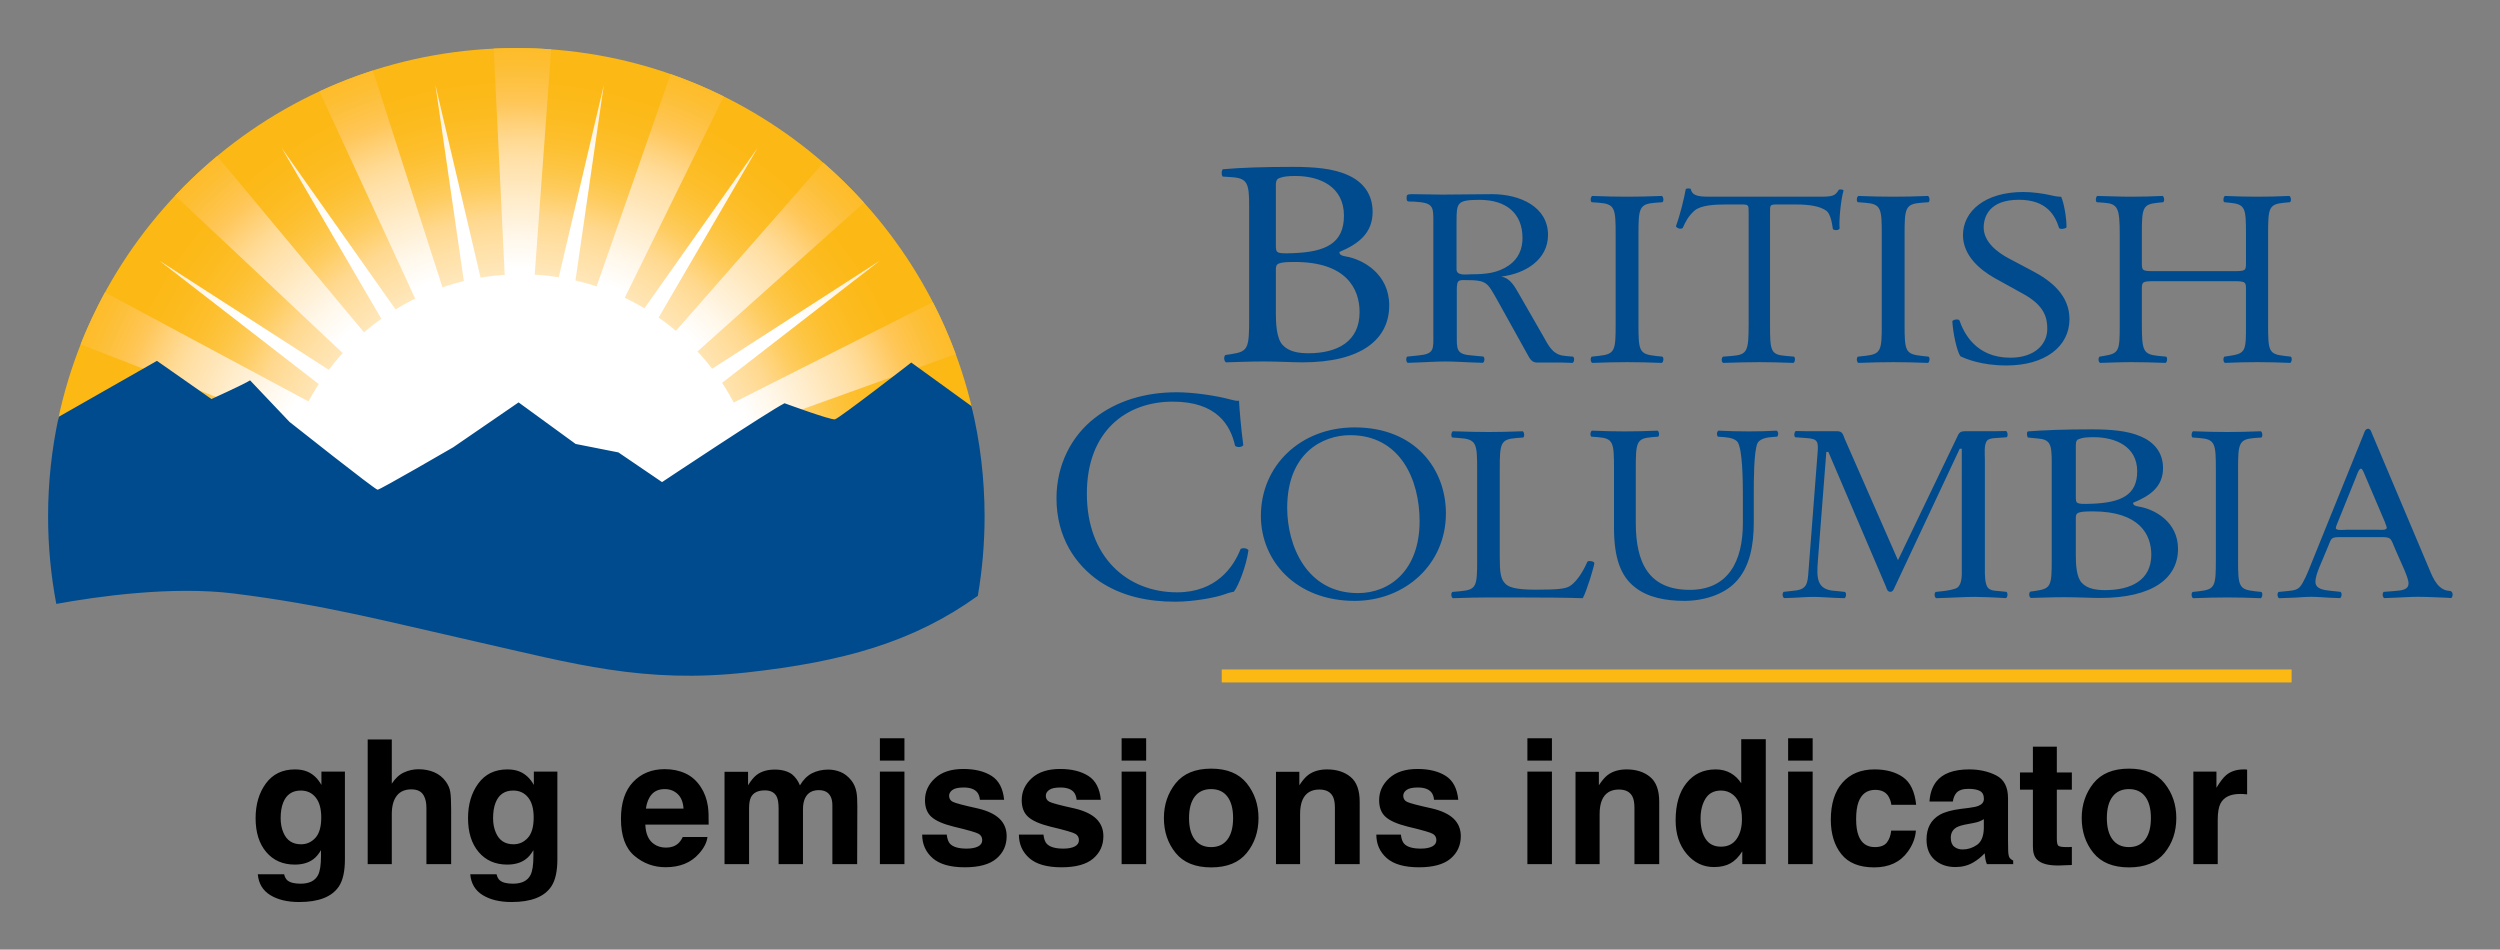
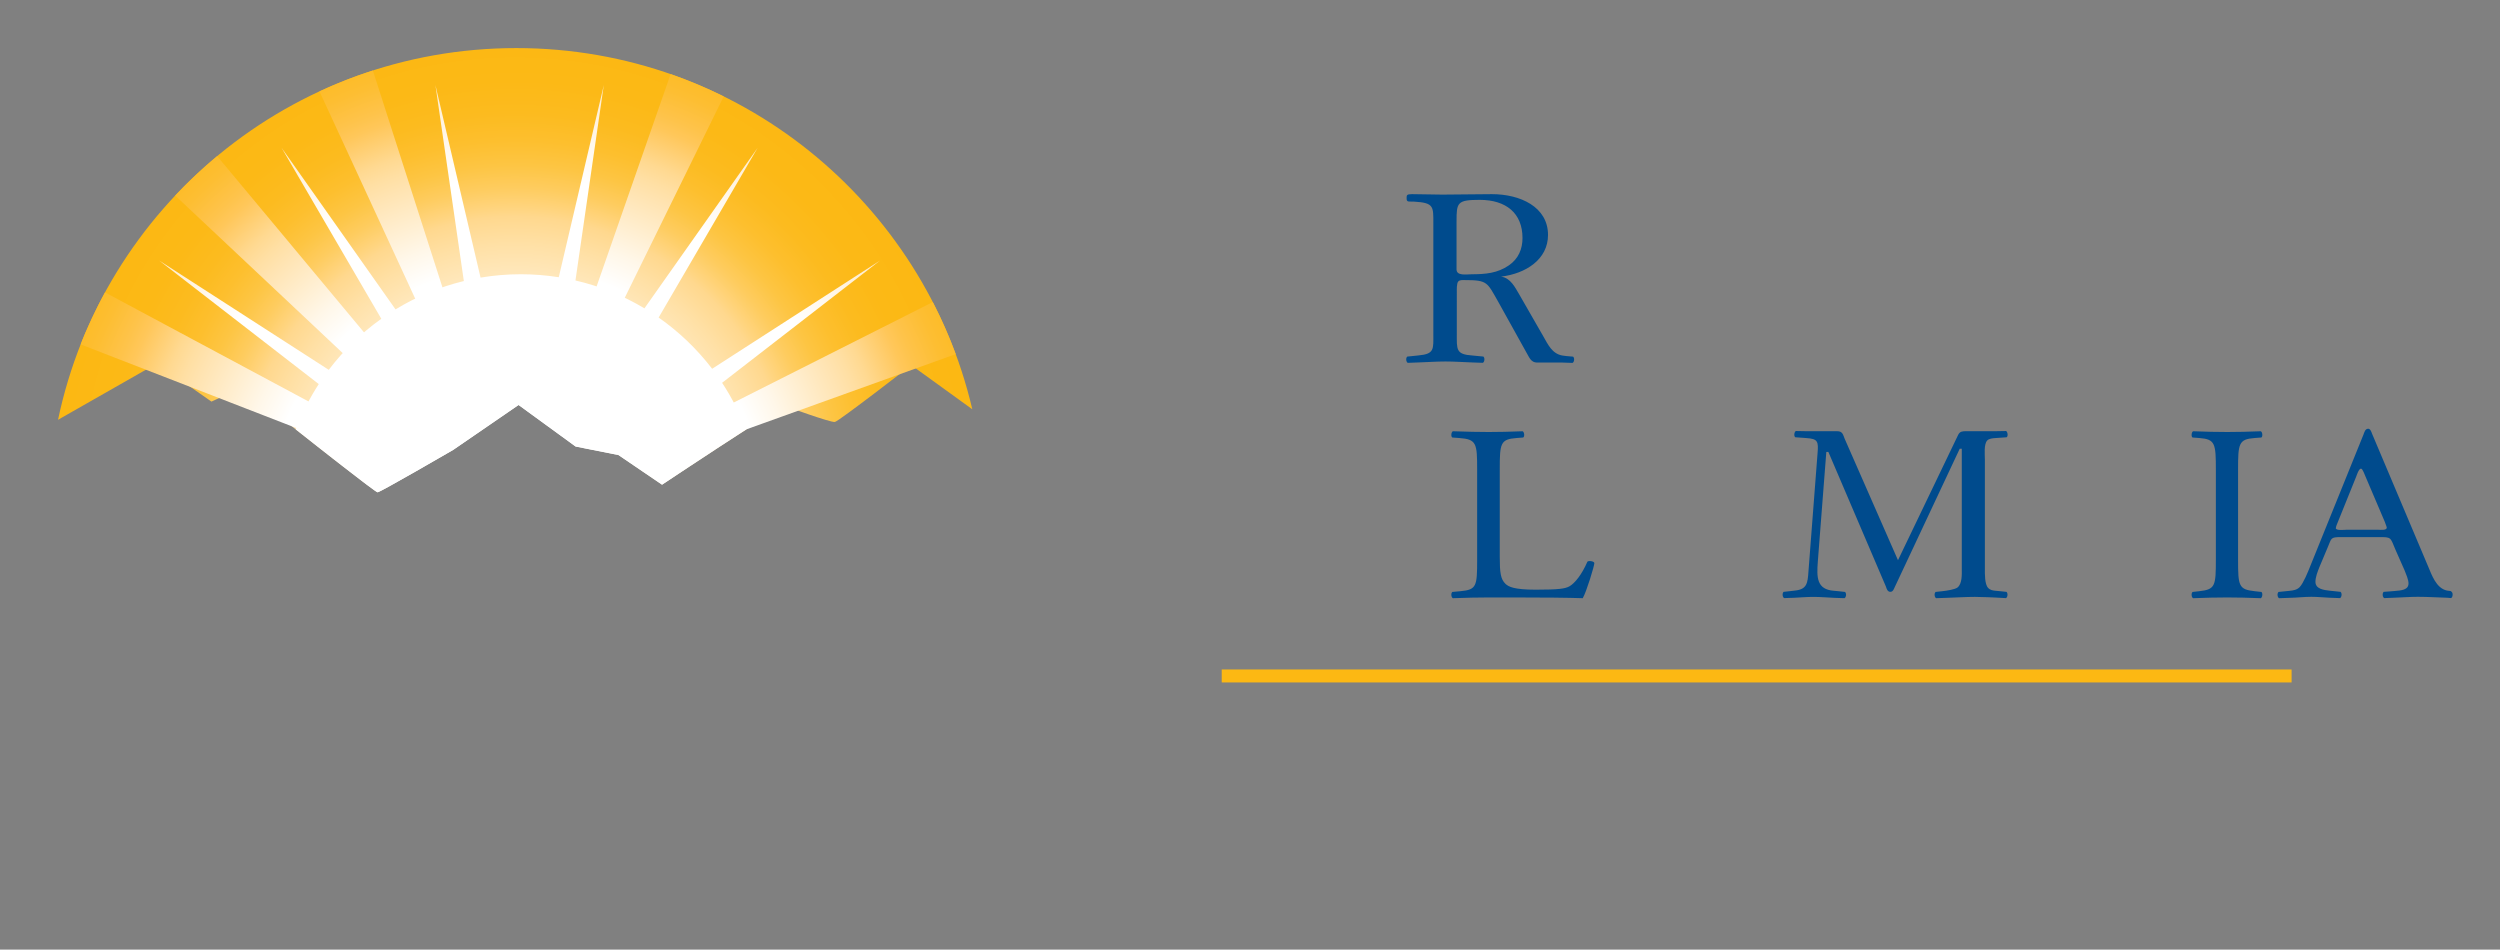
<svg xmlns="http://www.w3.org/2000/svg" role="img" viewBox="-14.14 -14.14 735.28 279.28">
  <rect x="-14.14" y="-14.14" width="735.28" height="279.28" fill="#808080" stroke="none" />
  <title>ghg emissions indicator logo</title>
  <path fill="#FCB813" d="M345.181 182.758h314.664v3.815H345.181z" />
  <circle cx="138.854" cy="137.644" r=".418" fill="none" />
  <radialGradient id="a" cx="137.378" cy="130.264" r="134.447" gradientUnits="userSpaceOnUse">
    <stop offset="0" stop-color="#fff" />
    <stop offset=".126" stop-color="#fffefc" />
    <stop offset=".237" stop-color="#fffaf1" />
    <stop offset=".342" stop-color="#fff4df" />
    <stop offset=".443" stop-color="#ffebc6" />
    <stop offset=".541" stop-color="#ffe0a5" />
    <stop offset=".6" stop-color="#ffd88e" />
    <stop offset=".616" stop-color="#ffd581" />
    <stop offset=".663" stop-color="#fecc5f" />
    <stop offset=".713" stop-color="#fdc543" />
    <stop offset=".767" stop-color="#fdbf2e" />
    <stop offset=".827" stop-color="#fcbb1f" />
    <stop offset=".897" stop-color="#fcb916" />
    <stop offset="1" stop-color="#fcb813" />
  </radialGradient>
  <path fill="url(#a)" d="M271.827 106.235C257.585 45.347 202.95 0 137.72 0 71.392 0 16.017 46.888 2.93 109.324l29.087-16.572 16.036 11.226s9.382-4.246 11.356-5.493l11.595 12.22s25.174 19.95 25.911 19.95c.743 0 22.215-12.464 22.215-12.464l19.252-13.224 16.777 12.222 12.586 2.496 12.832 8.727s31.097-20.702 36.034-23.191c0 0 13.571 4.984 14.803 4.741 1.233-.255 22.457-16.712 22.457-16.712l17.956 12.985z" />
  <radialGradient id="b" cx="73.233" cy="137.686" r="137.768" gradientTransform="matrix(.914 0 0 1 70.803 0)" gradientUnits="userSpaceOnUse">
    <stop offset=".53" stop-color="#fff" />
    <stop offset=".598" stop-color="#fff7e9" />
    <stop offset=".74" stop-color="#ffe3b0" />
    <stop offset=".77" stop-color="#ffdfa3" />
    <stop offset=".804" stop-color="#ffd991" />
    <stop offset=".871" stop-color="#ffc961" />
    <stop offset=".88" stop-color="#ffc75a" />
    <stop offset=".91" stop-color="#fec34a" />
    <stop offset=".966" stop-color="#fdbe32" />
    <stop offset="1" stop-color="#fdbc29" />
  </radialGradient>
-   <path fill="url(#b)" d="M139.052 67.228c1.321 0 2.717.033 4.02.104l4.9-66.953C144.588.129 141.17 0 137.72 0c-2.23 0-4.448.058-6.653.162l3.268 67.229c1.559-.103 3.13-.163 4.717-.163z" />
  <radialGradient id="c" cx="55.936" cy="-197.177" r="137.957" gradientTransform="matrix(.848 -.343 .375 .927 164.208 339.67)" gradientUnits="userSpaceOnUse">
    <stop offset=".53" stop-color="#fff" />
    <stop offset=".598" stop-color="#fff7e9" />
    <stop offset=".74" stop-color="#ffe3b0" />
    <stop offset=".77" stop-color="#ffdfa3" />
    <stop offset=".804" stop-color="#ffd991" />
    <stop offset=".871" stop-color="#ffc961" />
    <stop offset=".88" stop-color="#ffc75a" />
    <stop offset=".91" stop-color="#fec34a" />
    <stop offset=".966" stop-color="#fdbe32" />
    <stop offset="1" stop-color="#fdbc29" />
  </radialGradient>
  <path fill="url(#c)" d="M116.206 71.055L95.523 6.593c-5.388 1.734-10.629 3.788-15.703 6.142l28.442 61.586c2.557-1.243 5.226-2.334 7.944-3.266z" />
  <radialGradient id="d" cx="172.672" cy="-504.873" r="137.985" gradientTransform="matrix(.658 -.635 .695 .719 374.923 610.523)" gradientUnits="userSpaceOnUse">
    <stop offset=".53" stop-color="#fff" />
    <stop offset=".598" stop-color="#fff7e9" />
    <stop offset=".74" stop-color="#ffe3b0" />
    <stop offset=".77" stop-color="#ffdfa3" />
    <stop offset=".804" stop-color="#ffd991" />
    <stop offset=".871" stop-color="#ffc961" />
    <stop offset=".88" stop-color="#ffc75a" />
    <stop offset=".91" stop-color="#fec34a" />
    <stop offset=".966" stop-color="#fdbe32" />
    <stop offset="1" stop-color="#fdbc29" />
  </radialGradient>
  <path fill="url(#d)" d="M93.373 84.155L49.73 31.775c-4.347 3.616-8.465 7.492-12.338 11.608l49.772 46.802c1.919-2.108 4.051-4.171 6.209-6.03z" />
  <radialGradient id="e" cx="137.773" cy="137.69" r="137.876" gradientUnits="userSpaceOnUse">
    <stop offset=".53" stop-color="#fff" />
    <stop offset=".598" stop-color="#fff7e9" />
    <stop offset=".74" stop-color="#ffe3b0" />
    <stop offset=".77" stop-color="#ffdfa3" />
    <stop offset=".804" stop-color="#ffd991" />
    <stop offset=".871" stop-color="#ffc961" />
    <stop offset=".88" stop-color="#ffc75a" />
    <stop offset=".91" stop-color="#fec34a" />
    <stop offset=".966" stop-color="#fdbe32" />
    <stop offset="1" stop-color="#fdbc29" />
  </radialGradient>
  <path fill="url(#e)" d="M77.174 104.239L16.743 71.856c-2.296 4.113-5.613 11.152-7.164 15.301l64.11 24.863c1.012-2.651 2.171-5.291 3.485-7.781z" />
  <radialGradient id="f" cx="227.458" cy="445.356" r="137.845" gradientTransform="matrix(.848 .343 -.375 .927 111.746 -353.175)" gradientUnits="userSpaceOnUse">
    <stop offset=".53" stop-color="#fff" />
    <stop offset=".598" stop-color="#fff7e9" />
    <stop offset=".74" stop-color="#ffe3b0" />
    <stop offset=".77" stop-color="#ffdfa3" />
    <stop offset=".804" stop-color="#ffd991" />
    <stop offset=".871" stop-color="#ffc961" />
    <stop offset=".88" stop-color="#ffc75a" />
    <stop offset=".91" stop-color="#fec34a" />
    <stop offset=".966" stop-color="#fdbe32" />
    <stop offset="1" stop-color="#fdbc29" />
  </radialGradient>
  <path fill="url(#f)" d="M169.293 74.083l29.422-59.864c-5.041-2.493-10.253-4.688-15.62-6.559l-21.998 63.108c2.781.923 5.582 2.071 8.196 3.315z" />
  <radialGradient id="g" cx="500.451" cy="685.441" r="137.538" gradientTransform="matrix(.658 .635 -.695 .719 284.753 -673.236)" gradientUnits="userSpaceOnUse">
    <stop offset=".53" stop-color="#fff" />
    <stop offset=".598" stop-color="#fff7e9" />
    <stop offset=".74" stop-color="#ffe3b0" />
    <stop offset=".77" stop-color="#ffdfa3" />
    <stop offset=".804" stop-color="#ffd991" />
    <stop offset=".871" stop-color="#ffc961" />
    <stop offset=".88" stop-color="#ffc75a" />
    <stop offset=".91" stop-color="#fec34a" />
    <stop offset=".966" stop-color="#fdbe32" />
    <stop offset="1" stop-color="#fdbc29" />
  </radialGradient>
-   <path fill="url(#g)" d="M190.456 89.712l49.512-44.25c-3.75-4.152-7.745-8.076-11.969-11.746l-43.795 49.959c2.207 1.877 4.293 3.905 6.252 6.037z" />
  <radialGradient id="h" cx="850.423" cy="817.296" r="137.358" gradientTransform="matrix(.372 .835 -.913 .407 568.104 -905.15)" gradientUnits="userSpaceOnUse">
    <stop offset=".53" stop-color="#fff" />
    <stop offset=".598" stop-color="#fff7e9" />
    <stop offset=".74" stop-color="#ffe3b0" />
    <stop offset=".77" stop-color="#ffdfa3" />
    <stop offset=".804" stop-color="#ffd991" />
    <stop offset=".871" stop-color="#ffc961" />
    <stop offset=".88" stop-color="#ffc75a" />
    <stop offset=".91" stop-color="#fec34a" />
    <stop offset=".966" stop-color="#fdbe32" />
    <stop offset="1" stop-color="#fdbc29" />
  </radialGradient>
  <path fill="url(#h)" d="M204.582 112.424l62.364-22.415c-1.942-5.263-4.197-10.372-6.742-15.308l-59.154 29.851c1.329 2.559 2.519 5.139 3.532 7.872z" />
  <radialGradient id="i" cx="137.499" cy="137.734" r="137.794" gradientUnits="userSpaceOnUse">
    <stop offset=".72" stop-color="#fff" />
    <stop offset=".809" stop-color="#fff8ed" />
    <stop offset=".986" stop-color="#ffe6bd" />
    <stop offset="1" stop-color="#ffe5b9" />
  </radialGradient>
  <path fill="url(#i)" d="M119.13 118.191l19.252-13.224 16.777 12.222 12.586 2.496 12.832 8.727s13.996-9.315 24.697-16.2c-1.848-4.867-4.212-9.479-7.036-13.766l46.458-35.964-49.388 31.839c-4.438-5.79-9.748-10.88-15.736-15.065l29.12-49.927-33.298 47.22c-6.206-3.72-13.03-6.517-20.283-8.2l8.337-57.479L150.2 67.396c-3.631-.572-7.354-.875-11.148-.875-4.041 0-8.001.342-11.854.992l-13.277-56.642 8.362 57.65c-7.187 1.748-13.947 4.584-20.09 8.336L68.676 29.33l29.333 50.29c-5.885 4.189-11.099 9.263-15.455 15.016L32.676 62.482l46.938 36.34c-2.703 4.165-4.981 8.627-6.774 13.333 5.8 4.585 23.461 18.5 24.075 18.5.743 0 22.215-12.464 22.215-12.464z" />
-   <path fill="#004B8D" d="M271.592 105.311l-17.721-12.825s-21.224 16.46-22.457 16.709c-1.232.25-14.803-4.739-14.803-4.739-4.938 2.495-36.034 23.195-36.034 23.195l-12.832-8.732-12.586-2.49-16.777-12.22-19.252 13.216s-21.472 12.47-22.215 12.47c-.737 0-25.911-19.953-25.911-19.953l-11.595-12.22c-1.975 1.248-11.356 5.491-11.356 5.491L32.017 91.988l-28.889 16.46C1.086 117.884 0 127.671 0 137.721c0 8.801.836 17.411 2.414 25.754 12.102-2.205 34.172-5.338 52.428-3.034 26.652 3.37 43.309 7.857 71.443 14.217 28.131 6.358 48.865 12.347 79.216 8.977 28.413-3.147 49.043-8.927 67.955-22.542 1.299-7.601 1.982-15.406 1.982-23.371 0-11.167-1.335-22.021-3.846-32.411zm81.658-58.889c0-6.387-.45-8.08-4.762-8.426l-2.999-.207c-.489-.388-.351-2.118.096-2.158 5.171-.461 11.689-.69 20.599-.69 6.036 0 11.785.432 16.098 2.417 4.119 1.813 7.281 5.265 7.281 10.789 0 6.216-4.025 9.41-9.773 11.826 0 .862.768 1.123 1.82 1.294 5.174.865 12.838 5.18 12.838 14.416 0 10.013-8.238 16.746-25.485 16.746-2.778 0-7.473-.26-11.497-.26-4.216 0-7.473.175-11.019.26-.575-.26-.767-1.64-.191-2.159l1.725-.259c5.077-.777 5.269-1.726 5.269-10.789v-32.8zm7.856 11.479c0 2.418.096 2.59 4.982 2.418 9.771-.346 15.043-2.937 15.043-11.049 0-8.459-6.996-11.653-14.275-11.653-2.109 0-3.547.173-4.408.518-.958.259-1.342.692-1.342 2.243v17.523zm0 20.026c0 3.108.191 7.509 2.012 9.409 1.821 1.985 4.696 2.416 7.57 2.416 8.526 0 15.041-3.452 15.041-12.083 0-6.819-3.832-14.761-19.065-14.761-5.174 0-5.558.518-5.558 2.244v12.775zm99.936-23.009c0-7.815-.164-9.068-4.992-9.436l-2.047-.148c-.492-.295-.326-1.623.164-1.844 4.092.147 6.875.222 10.311.222 3.275 0 6.057-.075 10.148-.222.492.222.654 1.549.164 1.844l-2.045.148c-4.83.368-4.992 1.621-4.992 9.436v26.249c0 7.815.162 8.848 4.992 9.364l2.045.22c.49.295.328 1.621-.164 1.843-4.092-.148-6.873-.223-10.148-.223-3.436 0-6.219.075-10.311.223-.49-.223-.656-1.401-.164-1.843l2.047-.22c4.828-.517 4.992-1.549 4.992-9.364V54.918zm45.402 26.396c0 7.741.152 8.847 4.602 9.216l2.453.22c.459.295.307 1.621-.152 1.843-4.371-.148-6.979-.223-10.047-.223-3.066 0-5.75.075-10.656.223-.461-.223-.615-1.474 0-1.843l2.76-.22c4.371-.37 4.752-1.476 4.752-9.216V48.355c0-2.285 0-2.357-2.299-2.357h-4.217c-3.297 0-7.514.147-9.432 1.842-1.84 1.623-2.607 3.245-3.449 5.087-.615.443-1.688.074-1.994-.516 1.225-3.317 2.377-8.036 2.912-10.985.232-.147 1.229-.221 1.457 0 .461 2.358 2.992 2.285 6.52 2.285h31.053c4.141 0 4.83-.147 5.98-2.063.385-.148 1.229-.074 1.381.22-.844 3.024-1.381 8.996-1.15 11.208-.307.59-1.609.59-1.992.148-.23-1.845-.768-4.572-1.918-5.383-1.764-1.254-4.676-1.842-8.895-1.842h-5.443c-2.301 0-2.225.073-2.225 2.505v32.81zm32.865-26.396c0-7.815-.164-9.068-4.992-9.436l-2.047-.148c-.49-.295-.326-1.623.164-1.844 4.092.147 6.875.222 10.312.222 3.273 0 6.055-.075 10.146-.222.492.222.656 1.549.166 1.844l-2.049.148c-4.828.368-4.99 1.621-4.99 9.436v26.249c0 7.815.162 8.848 4.99 9.364l2.049.22c.49.295.326 1.621-.166 1.843-4.092-.148-6.873-.223-10.146-.223-3.438 0-6.221.075-10.312.223-.49-.223-.654-1.401-.164-1.843l2.047-.22c4.828-.517 4.992-1.549 4.992-9.364V54.918zm36.674 38.431c-7.309 0-11.92-1.917-13.572-2.727-1.045-1.623-2.176-6.857-2.35-10.323.436-.517 1.74-.664 2.088-.222 1.307 3.761 4.873 10.985 14.965 10.985 7.309 0 10.875-4.055 10.875-8.479 0-3.243-.783-6.855-7.135-10.322l-8.264-4.572c-4.35-2.433-9.396-6.635-9.396-12.681 0-7.004 6.438-12.682 17.748-12.682 2.695 0 5.828.443 8.09.959 1.131.295 2.35.442 3.045.442.783 1.771 1.568 5.899 1.568 8.996-.35.443-1.742.663-2.176.221-1.131-3.538-3.48-8.331-11.832-8.331-8.527 0-10.354 4.793-10.354 8.183 0 4.277 4.176 7.375 7.395 9.069l6.959 3.686c5.482 2.875 10.877 7.151 10.877 14.157 0 8.111-7.221 13.641-18.531 13.641zm43.789-24.791c-3.807 0-3.965.147-3.965 2.359v10.397c0 7.741.396 8.773 4.84 9.216l2.299.22c.477.295.318 1.621-.158 1.843-4.283-.148-6.98-.223-10.076-.223-3.412 0-6.109.148-9.203.223-.475-.223-.635-1.401-.158-1.843l1.348-.22c4.445-.738 4.602-1.476 4.602-9.216V54.771c0-7.742-.553-8.994-4.68-9.289l-2.062-.148c-.477-.295-.318-1.623.158-1.844 3.887.075 6.584.222 9.996.222 3.096 0 5.793-.075 9.203-.222.477.222.635 1.549.16 1.844l-1.51.148c-4.6.442-4.758 1.547-4.758 9.289v8.479c0 2.285.158 2.359 3.965 2.359h22.691c3.809 0 3.967-.075 3.967-2.359v-8.479c0-7.742-.158-8.847-4.838-9.289l-1.508-.148c-.477-.295-.318-1.623.158-1.844 3.65.147 6.348.222 9.6.222 3.094 0 5.791-.075 9.361-.222.477.222.635 1.549.158 1.844l-1.664.148c-4.602.442-4.762 1.547-4.762 9.289v26.543c0 7.741.16 8.7 4.762 9.216l1.904.22c.475.295.316 1.621-.158 1.843-3.811-.148-6.508-.223-9.602-.223-3.252 0-6.109.075-9.6.223-.477-.223-.635-1.401-.158-1.843l1.508-.22c4.838-.738 4.838-1.476 4.838-9.216V70.917c0-2.212-.158-2.359-3.967-2.359h-22.691zm-311.929 40.236c6.521-5.073 14.829-7.565 24.12-7.565 4.823 0 11.612.979 15.812 2.137 1.072.267 1.697.445 2.501.355.089 2.048.536 7.654 1.25 13.085-.446.623-1.786.713-2.411.18-1.34-6.054-5.36-12.998-18.313-12.998-13.668 0-25.281 8.636-25.281 27.062 0 18.693 11.881 29.021 26.531 29.021 11.523 0 16.616-7.479 18.67-12.731.626-.443 1.967-.267 2.322.357-.624 4.629-2.948 10.503-4.288 12.195-1.072.179-2.144.534-3.126.889-1.966.715-8.397 2.049-14.115 2.049-8.04 0-15.722-1.602-22.243-5.965-7.147-4.896-12.686-12.994-12.686-24.478 0-9.884 4.468-18.34 11.257-23.593zm48.856 28.794c0-14.746 11.612-26.026 27.561-26.026 17.882 0 26.862 12.312 26.862 25.289 0 14.895-11.922 25.732-26.862 25.732-17.186 0-27.561-11.725-27.561-24.995zm46.68 1.549c0-12.166-5.65-25.29-20.437-25.29-8.052 0-18.502 5.235-18.502 21.383 0 10.911 5.573 25.068 20.823 25.068 9.292 0 18.116-6.636 18.116-21.161zm95.082-7.889c0-4.571-.156-13.052-1.486-15.262-.547-.886-1.953-1.402-3.906-1.55l-1.953-.147c-.469-.516-.314-1.474.154-1.771 2.971.147 5.863.223 8.91.223 3.283 0 5.395-.075 8.207-.22.625.368.547 1.325.156 1.768l-1.877.147c-1.953.147-3.439.812-3.906 1.771-1.094 2.432-1.094 10.912-1.094 15.041v8.331c0 6.416-1.096 13.198-5.471 17.621-3.361 3.466-9.145 5.383-14.928 5.383-5.393 0-10.785-.959-14.615-4.055-4.143-3.243-6.096-8.626-6.096-17.399v-17.402c0-7.667-.156-8.921-4.688-9.29l-1.955-.147c-.469-.295-.314-1.547.154-1.771 3.91.147 6.566.223 9.693.223 3.203 0 5.783-.075 9.611-.22.469.221.627 1.473.158 1.768l-1.877.147c-4.533.369-4.689 1.623-4.689 9.29v15.927c0 11.87 3.908 19.687 15.865 19.687 11.332 0 15.631-8.407 15.631-19.611v-8.482zm90.838-9.21c0-5.512-.346-6.927-4.232-7.224l-2.766-.269c-.314-.284-.482-1.776.086-1.818 4.666-.349 10.539-.594 18.574-.594 5.441 0 10.623.372 14.512 2.083 3.715 1.565 6.564 4.544 6.564 9.311 0 5.36-3.629 8.117-8.811 10.202 0 .745.689.968 1.641 1.117 4.666.744 11.576 4.469 11.576 12.436 0 8.638-7.43 14.446-22.979 14.446-2.504 0-6.738-.223-10.365-.223-3.801 0-6.738.147-9.934.223-.52-.223-.693-1.414-.174-1.859l1.555-.225c4.58-.67 4.752-1.49 4.752-9.308v-28.298zm7.084 9.902c0 2.087.086 2.235 4.49 2.087 8.812-.298 13.562-2.531 13.562-9.532 0-7.299-6.305-10.055-12.871-10.055-1.9 0-3.195.149-3.973.448-.865.223-1.209.595-1.209 1.936v15.116zm0 17.279c0 2.681.172 6.478 1.812 8.117 1.643 1.713 4.234 2.085 6.824 2.085 7.689 0 13.562-2.979 13.562-10.426 0-5.884-3.455-12.732-17.189-12.732-4.666 0-5.01.444-5.01 1.936v11.02z" />
  <path fill="#004B8D" d="M448.532 90.752l-2.047-.177c-.414-.044-.781-.096-1.131-.153-2.994-.531-4.193-3.196-5.604-5.671l-7.076-12.324c-1.223-2.055-2.533-4.819-5.33-5.213 7.252-.87 13.807-5.056 13.807-12.245 0-8.297-8.215-12.009-16.516-12.009-4.98 0-9.52.135-14.588.135-2.795 0-6.121-.135-8.916-.135-1.553 0-1.572.316-1.572 1.185 0 1.283.541.924 2.186 1.017 5.904.332 5.678 1.433 5.678 6.489v32.313c0 4.625.4 6.005-4.455 6.44 0 0-.744.076-1.166.121l-2.057.211c-.492.441-.326 1.621.164 1.842 1.094-.04 3.033-.116 3.033-.116 2.688-.08 5.375-.285 8.062-.285 2.703 0 5.289.208 7.947.286v.002c.943.029 1.939.062 3.031.102.492-.221.656-1.401.164-1.842l-2.07-.196c-.422-.045-1.148-.11-1.148-.11-4.902-.332-4.602-1.715-4.602-6.456V71.795c0-.711-.09-2.606.436-3.16.438-.476 1.223-.396 1.922-.396 6.643 0 6.553.633 9.699 6.163l8.562 15.405c.699 1.187 1.223 2.686 2.973 2.686h7.438c.938.03 1.924.062 3.012.102.49-.222.654-1.402.164-1.843zm-29.828-24.228c-1.486 0-4.457.553-4.457-1.42V50.961c0-5.53.176-6.32 6.816-6.32 7.775 0 12.582 3.949 12.582 11.217 0 3.16-1.137 6.083-4.02 8.059-3.32 2.292-6.904 2.607-10.921 2.607z" />
  <path d="M420.307 123.978c0-7.741-.162-8.923-5.27-9.291l-2.029-.146c-.486-.296-.324-1.621.162-1.845 4.543.148 7.299.222 10.543.222 3.164 0 5.92-.073 9.977-.219.486.221.648 1.546.162 1.842l-1.947.146c-4.783.368-4.947 1.55-4.947 9.291v25.659c0 4.645.244 6.562 1.703 7.962.893.81 2.434 1.696 8.84 1.696 6.895 0 8.598-.296 9.896-.958 1.621-.887 3.73-3.539 5.352-7.301.488-.366 2.027-.074 2.027.442 0 .812-2.271 8.333-3.406 10.322-4.135-.147-11.842-.222-20.195-.222h-7.461c-3.406 0-6 .074-10.543.222-.486-.222-.648-1.401-.162-1.843l2.434-.221c4.703-.442 4.865-1.476 4.865-9.216v-26.542zm217.264.146c0-7.814-.158-9.069-4.855-9.438l-1.992-.146c-.477-.296-.318-1.621.162-1.845 3.979.148 6.686.222 10.031.222 3.186 0 5.893-.073 9.875-.219.477.221.637 1.546.158 1.842l-1.992.146c-4.697.368-4.855 1.623-4.855 9.438v26.25c0 7.815.158 8.847 4.855 9.363l1.992.221c.479.295.318 1.621-.158 1.843-3.982-.147-6.689-.222-9.875-.222-3.346 0-6.053.074-10.031.222-.48-.222-.639-1.401-.162-1.843l1.992-.221c4.697-.517 4.855-1.548 4.855-9.363v-26.25zm-63.629 35.596c-.408-.044-1.172-.104-1.172-.104-.838-.085-1.592-.205-2.188-.855-1.033-1.098-.947-4.226-.947-5.478v-32.308c0-1.409-.344-4.459.689-5.556.518-.577 1.592-.674 2.549-.729v-.004c.582-.044.596-.046 1.105-.07l2.047-.146c.49-.296.326-1.622-.164-1.844-1.094.038-2.088.023-3.033.053v.004h-8.699c-.947 0-1.809 0-2.324 1.018l-17.727 36.923-15.658-35.671c-.518-1.252-.602-2.27-2.238-2.27h-9.055c-.943-.029-1.984-.019-3.078-.057-.49.222-.656 1.548-.164 1.844l2.047.146c.422.033 1.186.086 1.186.086 3.396.218 3.607.977 3.299 4.552l-2.668 34.653c-.232 3.479-.424 5.318-4.068 5.657 0 0-.77.097-1.193.142l-2.045.222c-.492.44-.328 1.62.164 1.841 1.078-.04 2.996-.096 2.996-.096 1.848-.091 3.729-.255 5.611-.255 2.029 0 4.062.191 6.096.272v.004c.941.029 1.938.062 3.031.101.492-.221.656-1.4.164-1.842l-2.045-.222c-.539-.042-1.143-.102-1.143-.102-5.26-.36-5.143-4.073-4.814-8.615l2.496-32.229h.604l16.951 39.659c.17.548.428 1.486 1.289 1.486.775 0 1.033-.858 1.291-1.409l19.102-40.679h.604v35.438c0 1.407.172 4.303-1.291 5.396-.764.569-3.25.911-3.25.911-.342.054-.701.104-1.109.146l-2.045.221c-.492.441-.328 1.621.164 1.843 1.078-.039 2.99-.099 2.99-.099 2.773-.077 5.592-.283 8.412-.283 2.027 0 5.998.192 5.998.192.945.029 2.023.133 3.117.172.492-.222.656-1.4.164-1.842l-2.048-.217zm132.975.2l-.275-.221c-.408-.043-.771-.093-1.113-.149-3.189-.712-4.432-4.552-5.609-7.288l-16.408-38.834c-.164-.466-.488-1.471-1.139-1.471-.895 0-1.137 1.083-1.381 1.7l-15.676 38.76c-.57 1.47-2.031 5.031-3.088 6.111-.809.829-1.863.987-2.986 1.104 0 0-.885.084-1.307.13l-1.928.196c-.49.441-.326 1.621.164 1.843 1.094-.039 3.033-.109 3.033-.109 2.145-.029 4.289-.301 6.436-.301 1.807 0 3.611.192 5.414.272 0 0 1.939.069 3.033.11.49-.223.654-1.402.164-1.844l-2.047-.222c-.406-.042-1.109-.108-1.109-.108-1.887-.209-4.236-.546-4.236-2.62 0-1.392.65-3.017 1.137-4.255l2.436-5.8c1.221-2.784.732-3.096 3.98-3.096h11.049c3.898 0 3.328 0 5.037 3.948l2.598 5.876c.406 1.008 1.137 2.709 1.137 3.795 0 1.942-2.123 2.07-4.105 2.238 0 0-.658.056-1.229.1l-1.969.143c-.49.441-.326 1.621.166 1.843 1.092-.039 3.031-.118 3.031-.118 2.311-.084 4.637-.263 6.867-.263 2.846 0 5.691.193 8.535.274v-.003c.934.028.145.062 1.225.101.489-.221.653-1.401.163-1.842zm-21.495-18.25h-9.574c-.334 0-2.998.313-2.998-.468 0-.235.166-.704.25-.938l5.746-14.228c.166-.392.748-2.347 1.414-2.347.5 0 1.166 2.033 1.332 2.347l5.662 13.288c0 .157.582 1.407.582 1.721 0 .861-1.914.625-2.414.625z" fill="#004B8D" />
-   <path d="M78.616 232.291c-1.151 1.257-2.557 1.882-4.219 1.882-2.5 0-4.226-1.144-5.192-3.445-.533-1.229-.803-2.635-.803-4.219 0-1.833.249-3.367.753-4.617.945-2.351 2.671-3.523 5.164-3.523 1.833 0 3.296.675 4.383 2.024 1.094 1.35 1.641 3.31 1.641 5.896 0 2.742-.575 4.745-1.726 6.002zm-2.422-19.512c-1.016-.419-2.209-.625-3.573-.625-3.694 0-6.549 1.378-8.566 4.134-2.01 2.749-3.019 6.151-3.019 10.2 0 4.191 1.044 7.515 3.132 9.973 2.088 2.458 4.887 3.686 8.382 3.686 2.259 0 4.098-.54 5.519-1.627.781-.582 1.513-1.456 2.195-2.621v1.747c0 2.6-.284 4.446-.845 5.547-.867 1.712-2.586 2.571-5.15 2.571-1.811 0-3.104-.327-3.871-.973-.447-.369-.774-.966-.973-1.797h-7.742c.234 2.713 1.449 4.752 3.651 6.116 2.195 1.364 5.036 2.046 8.517 2.046 5.753 0 9.653-1.534 11.684-4.596 1.179-1.783 1.769-4.425 1.769-7.941v-25.819h-6.911v3.921c-1.065-1.911-2.465-3.232-4.198-3.942zm-1.3-.703zm38.647.902c-1.378-.582-2.905-.874-4.581-.874-1.499 0-2.926.313-4.283.938-1.357.618-2.557 1.726-3.587 3.303v-13.006h-7.089v36.68h7.089V225.287c0-2.33.49-4.127 1.463-5.384.973-1.257 2.401-1.882 4.283-1.882 1.811 0 3.047.632 3.694 1.897.497.902.746 2.081.746 3.544v16.557h7.273v-15.982c0-2.429-.085-4.184-.256-5.256-.163-1.073-.625-2.117-1.371-3.132-.881-1.2-2.01-2.088-3.381-2.671zm27.553 19.313c-1.151 1.257-2.557 1.882-4.219 1.882-2.5 0-4.226-1.144-5.192-3.445-.533-1.229-.803-2.635-.803-4.219 0-1.833.249-3.367.753-4.617.945-2.351 2.671-3.523 5.164-3.523 1.833 0 3.296.675 4.383 2.024 1.094 1.35 1.641 3.31 1.641 5.896 0 2.742-.575 4.745-1.726 6.002zm-2.422-19.512c-1.016-.419-2.202-.625-3.573-.625-3.694 0-6.549 1.378-8.559 4.134-2.017 2.749-3.026 6.151-3.026 10.2 0 4.191 1.044 7.515 3.132 9.973 2.088 2.458 4.887 3.686 8.382 3.686 2.266 0 4.106-.54 5.519-1.627.781-.582 1.513-1.456 2.195-2.621v1.747c0 2.6-.284 4.446-.845 5.547-.867 1.712-2.586 2.571-5.15 2.571-1.811 0-3.104-.327-3.871-.973-.448-.369-.767-.966-.973-1.797h-7.735c.227 2.713 1.442 4.752 3.644 6.116 2.195 1.364 5.036 2.046 8.517 2.046 5.761 0 9.653-1.534 11.684-4.596 1.179-1.783 1.776-4.425 1.776-7.941v-25.819h-6.918v3.921c-1.065-1.911-2.465-3.232-4.198-3.942zm-1.3-.703zm40.167 7.416c.909-1.03 2.188-1.548 3.836-1.548 1.513 0 2.784.49 3.807 1.463 1.023.973 1.591 2.401 1.712 4.283h-11.066c.234-1.769.803-3.161 1.712-4.198zm9.951-6.144c-1.811-.845-3.85-1.271-6.116-1.271-3.814 0-6.911 1.257-9.305 3.772-2.387 2.514-3.58 6.13-3.58 10.839 0 5.029 1.321 8.659 3.971 10.889 2.642 2.23 5.697 3.346 9.163 3.346 4.198 0 7.458-1.328 9.788-3.971 1.499-1.669 2.337-3.31 2.522-4.922h-7.266c-.384.803-.824 1.428-1.321 1.875-.916.831-2.11 1.25-3.573 1.25-1.378 0-2.564-.341-3.544-1.03-1.612-1.094-2.472-3.012-2.571-5.739h18.624c.036-2.351-.036-4.148-.22-5.398-.32-2.131-1.009-3.999-2.074-5.618-1.179-1.825-2.678-3.168-4.496-4.02zm-5.618-1.271zm51.17.824c-1.165-.462-2.351-.696-3.551-.696-1.797 0-3.424.369-4.894 1.122-1.378.746-2.536 1.925-3.466 3.523-.533-1.335-1.314-2.422-2.351-3.274-1.279-.916-2.962-1.371-5.043-1.371-2.195 0-3.985.533-5.37 1.598-.781.597-1.612 1.605-2.493 3.019v-3.971h-6.918v27.169h7.217v-16.38c0-1.485.192-2.6.575-3.345.696-1.314 2.06-1.975 4.091-1.975 1.747 0 2.926.661 3.523 1.975.334.732.497 1.904.497 3.523v16.202h7.167V223.817c0-1.222.192-2.259.575-3.125.753-1.634 2.11-2.443 4.07-2.443 1.698 0 2.863.632 3.495 1.897.334.661.504 1.513.504 2.543v17.331h7.288l.05-17.154c0-1.769-.078-3.104-.249-4.02-.263-1.385-.781-2.55-1.548-3.495-.945-1.165-2.003-1.982-3.168-2.451zm18.823-3.346v-6.57h-7.217v6.57zm-7.217 3.246v27.219h7.217v-27.219zm19.654 18.532h-7.217c0 2.791 1.023 5.093 3.061 6.904 2.039 1.804 5.199 2.706 9.475 2.706 4.198 0 7.295-.852 9.305-2.557 2.003-1.705 3.005-3.907 3.005-6.606 0-2.046-.696-3.757-2.095-5.121-1.413-1.35-3.537-2.351-6.371-3.019-4.24-.93-6.712-1.591-7.416-1.975-.696-.362-1.044-.959-1.044-1.769 0-.653.327-1.222.987-1.705.653-.476 1.754-.717 3.303-.717 1.882 0 3.218.476 3.999 1.442.412.533.675 1.257.774 2.174h7.117c-.32-3.324-1.548-5.668-3.686-7.025-2.138-1.357-4.908-2.039-8.303-2.039-3.58 0-6.35.902-8.325 2.713-1.975 1.804-2.962 3.963-2.962 6.478 0 2.131.632 3.765 1.897 4.894 1.271 1.151 3.438 2.102 6.521 2.87 4.276 1.016 6.748 1.733 7.416 2.152.668.412 1.002 1.023 1.002 1.818 0 .831-.412 1.456-1.236 1.875-.824.412-1.939.625-3.338.625-2.38 0-4.006-.476-4.894-1.428-.497-.533-.824-1.428-.973-2.692zm5.448-19.256zm23 19.256h-7.217c0 2.791 1.016 5.093 3.054 6.904 2.039 1.804 5.199 2.706 9.475 2.706 4.198 0 7.295-.852 9.305-2.557 2.003-1.705 3.012-3.907 3.012-6.606 0-2.046-.703-3.757-2.102-5.121-1.413-1.35-3.537-2.351-6.364-3.019-4.248-.93-6.719-1.591-7.416-1.975-.703-.362-1.051-.959-1.051-1.769 0-.653.327-1.222.987-1.705.653-.476 1.762-.717 3.31-.717 1.875 0 3.211.476 3.992 1.442.419.533.675 1.257.774 2.174h7.117c-.313-3.324-1.541-5.668-3.679-7.025-2.145-1.357-4.908-2.039-8.303-2.039-3.58 0-6.357.902-8.332 2.713-1.975 1.804-2.955 3.963-2.955 6.478 0 2.131.632 3.765 1.897 4.894 1.264 1.151 3.438 2.102 6.513 2.87 4.283 1.016 6.755 1.733 7.416 2.152.668.412 1.002 1.023 1.002 1.818 0 .831-.412 1.456-1.236 1.875-.824.412-1.932.625-3.331.625-2.38 0-4.013-.476-4.894-1.428-.504-.533-.824-1.428-.973-2.692zm5.441-19.256zm24.768-2.522v-6.57h-7.217v6.57zm-7.217 3.246v27.219h7.217v-27.219zm31.118 19.981c-1.115 1.477-2.713 2.223-4.795 2.223s-3.686-.746-4.809-2.223c-1.122-1.485-1.683-3.587-1.683-6.322 0-2.728.561-4.83 1.683-6.307 1.122-1.47 2.728-2.209 4.809-2.209s3.679.739 4.795 2.209c1.115 1.477 1.669 3.58 1.669 6.307 0 2.735-.554 4.837-1.669 6.322zm5.689 3.928c2.301-2.834 3.452-6.251 3.452-10.25 0-3.928-1.151-7.33-3.452-10.214-2.294-2.877-5.782-4.319-10.463-4.319-4.674 0-8.161 1.442-10.463 4.319-2.294 2.884-3.445 6.286-3.445 10.214 0 3.999 1.151 7.416 3.445 10.25 2.301 2.841 5.789 4.262 10.463 4.262 4.681 0 8.168-1.421 10.463-4.262zm-10.463-24.633zm40.991 2.287c-1.79-1.477-4.091-2.209-6.904-2.209-2.245 0-4.106.547-5.569 1.648-.817.611-1.676 1.619-2.593 3.019v-3.971h-6.869v27.169h7.089v-14.732c0-1.683.234-3.061.703-4.148.895-2.046 2.55-3.068 4.965-3.068 1.968 0 3.296.696 3.999 2.095.384.767.575 1.868.575 3.296v16.557h7.288v-18.326c0-3.417-.895-5.86-2.685-7.33zm-9.525-2.287zm24.321 19.256h-7.217c0 2.791 1.023 5.093 3.061 6.904 2.039 1.804 5.199 2.706 9.475 2.706 4.198 0 7.295-.852 9.305-2.557 2.003-1.705 3.005-3.907 3.005-6.606 0-2.046-.696-3.757-2.095-5.121-1.413-1.35-3.537-2.351-6.364-3.019-4.248-.93-6.719-1.591-7.423-1.975-.696-.362-1.044-.959-1.044-1.769 0-.653.327-1.222.987-1.705.653-.476 1.754-.717 3.303-.717 1.882 0 3.218.476 3.999 1.442.419.533.675 1.257.774 2.174h7.117c-.32-3.324-1.548-5.668-3.686-7.025-2.138-1.357-4.908-2.039-8.303-2.039-3.58 0-6.35.902-8.325 2.713-1.975 1.804-2.962 3.963-2.962 6.478 0 2.131.632 3.765 1.897 4.894 1.271 1.151 3.438 2.102 6.521 2.87 4.276 1.016 6.748 1.733 7.416 2.152.668.412 1.002 1.023 1.002 1.818 0 .831-.412 1.456-1.236 1.875-.824.412-1.939.625-3.338.625-2.38 0-4.006-.476-4.894-1.428-.497-.533-.824-1.428-.973-2.692zm5.448-19.256zm38.981-2.522V202.984h-7.217v6.57zm-7.217 3.246v27.219h7.217v-27.219zm36.09 1.563c-1.79-1.477-4.091-2.209-6.904-2.209-2.245 0-4.098.547-5.569 1.648-.81.611-1.676 1.619-2.593 3.019v-3.971h-6.869v27.169h7.089v-14.732c0-1.683.234-3.061.703-4.148.895-2.046 2.557-3.068 4.965-3.068 1.968 0 3.296.696 3.999 2.095.384.767.575 1.868.575 3.296v16.557h7.288v-18.326c0-3.417-.895-5.86-2.685-7.33zm-9.525-2.287zm33.214 1.165c-1.279-.725-2.749-1.087-4.397-1.087-3.58 0-6.435 1.328-8.573 3.992-2.145 2.664-3.211 6.322-3.211 10.967 0 4.027 1.087 7.323 3.26 9.902 2.174 2.571 4.844 3.857 8.026 3.857 1.932 0 3.544-.369 4.844-1.101 1.3-.732 2.458-1.904 3.473-3.523v3.772h6.911v-36.758h-7.217v12.984c-.796-1.279-1.84-2.28-3.118-3.005zm1.747 19.391c-1.051 1.492-2.578 2.245-4.596 2.245-2.01 0-3.516-.753-4.503-2.259-.994-1.506-1.492-3.516-1.492-6.03 0-2.33.49-4.283 1.463-5.86.973-1.57 2.5-2.358 4.581-2.358 1.364 0 2.564.433 3.594 1.3 1.683 1.428 2.529 3.814 2.529 7.139 0 2.387-.526 4.326-1.577 5.824zm22.374-23.078V202.984h-7.217v6.57zm-7.217 3.246v27.219h7.217v-27.219zm30.365 9.767h7.295c-.405-3.878-1.691-6.584-3.864-8.119-2.166-1.527-4.965-2.294-8.374-2.294-4.013 0-7.16 1.3-9.44 3.892-2.28 2.6-3.424 6.236-3.424 10.91 0 4.148 1.037 7.522 3.097 10.115 2.067 2.6 5.292 3.9 9.667 3.9 4.375 0 7.685-1.556 9.916-4.674 1.392-1.932 2.181-3.978 2.344-6.144h-7.266c-.149 1.435-.575 2.6-1.271 3.502-.703.895-1.882 1.35-3.544 1.35-2.351 0-3.949-1.136-4.795-3.402-.469-1.215-.703-2.82-.703-4.816 0-2.095.234-3.779.703-5.043.881-2.38 2.522-3.573 4.915-3.573 1.683 0 2.919.547 3.722 1.648.547.817.888 1.733 1.023 2.749zm-4.816-10.491zm32.013 14.71v2.649c-.05 2.38-.725 4.02-2.01 4.915-1.293.902-2.706 1.35-4.233 1.35-.966 0-1.79-.27-2.465-.81-.675-.54-1.009-1.421-1.009-2.635 0-1.364.547-2.372 1.648-3.026.646-.384 1.726-.703 3.225-.973l1.598-.298c.796-.149 1.428-.313 1.882-.483.455-.178.909-.405 1.364-.689zm-4.326-3.324l-2.422.298c-2.742.355-4.823.938-6.244 1.754-2.578 1.499-3.864 3.921-3.864 7.266 0 2.578.803 4.574 2.408 5.981 1.605 1.406 3.637 2.11 6.101 2.11 1.932 0 3.665-.44 5.199-1.328 1.279-.746 2.408-1.655 3.395-2.72.05.618.114 1.165.199 1.648.085.483.234 1.002.447 1.548h7.742v-1.051c-.469-.213-.817-.49-1.051-.824-.227-.327-.369-.959-.419-1.897-.036-1.229-.05-2.28-.05-3.147v-12.48c0-3.282-1.158-5.512-3.473-6.698-2.316-1.179-4.965-1.769-7.941-1.769-4.581 0-7.806 1.193-9.688 3.594-1.186 1.534-1.847 3.488-1.996 5.867h6.862c.17-1.051.504-1.882 1.002-2.493.696-.838 1.889-1.25 3.573-1.25 1.499 0 2.635.213 3.409.632.774.426 1.158 1.2 1.158 2.316 0 .916-.504 1.584-1.52 2.017-.568.256-1.506.462-2.827.625zm.376-11.386zm14.582 6.045h3.8v16.756c0 1.698.398 2.955 1.193 3.772 1.236 1.279 3.53 1.861 6.897 1.747l3.367-.128v-5.32c-.234.021-.469.036-.71.043-.241.007-.469.014-.689.014-1.442 0-2.308-.142-2.593-.419-.284-.27-.426-.966-.426-2.081v-14.384h4.418v-5.072h-4.418v-7.586h-7.039v7.586h-3.8zm36.836 14.661c-1.115 1.477-2.713 2.223-4.795 2.223s-3.686-.746-4.809-2.223c-1.122-1.485-1.683-3.587-1.683-6.322 0-2.728.561-4.83 1.683-6.307 1.122-1.47 2.728-2.209 4.809-2.209s3.679.739 4.795 2.209c1.115 1.477 1.669 3.58 1.669 6.307 0 2.735-.554 4.837-1.669 6.322zm5.689 3.928c2.301-2.834 3.452-6.251 3.452-10.25 0-3.928-1.151-7.33-3.452-10.214-2.294-2.877-5.782-4.319-10.463-4.319-4.674 0-8.161 1.442-10.463 4.319-2.294 2.884-3.445 6.286-3.445 10.214 0 3.999 1.151 7.416 3.445 10.25 2.301 2.841 5.789 4.262 10.463 4.262 4.681 0 8.168-1.421 10.463-4.262zm-10.463-24.633zm34.123.085c-.085-.007-.199-.007-.334-.007-2.131 0-3.864.554-5.192 1.669-.817.668-1.776 1.911-2.877 3.722v-4.745h-6.79v27.219h7.167v-13.006c0-2.188.277-3.8.824-4.851.98-1.861 2.905-2.791 5.768-2.791.22 0 .504.007.852.021.348.021.746.05 1.2.099v-7.288c-.32-.021-.526-.028-.618-.043z" />
</svg>